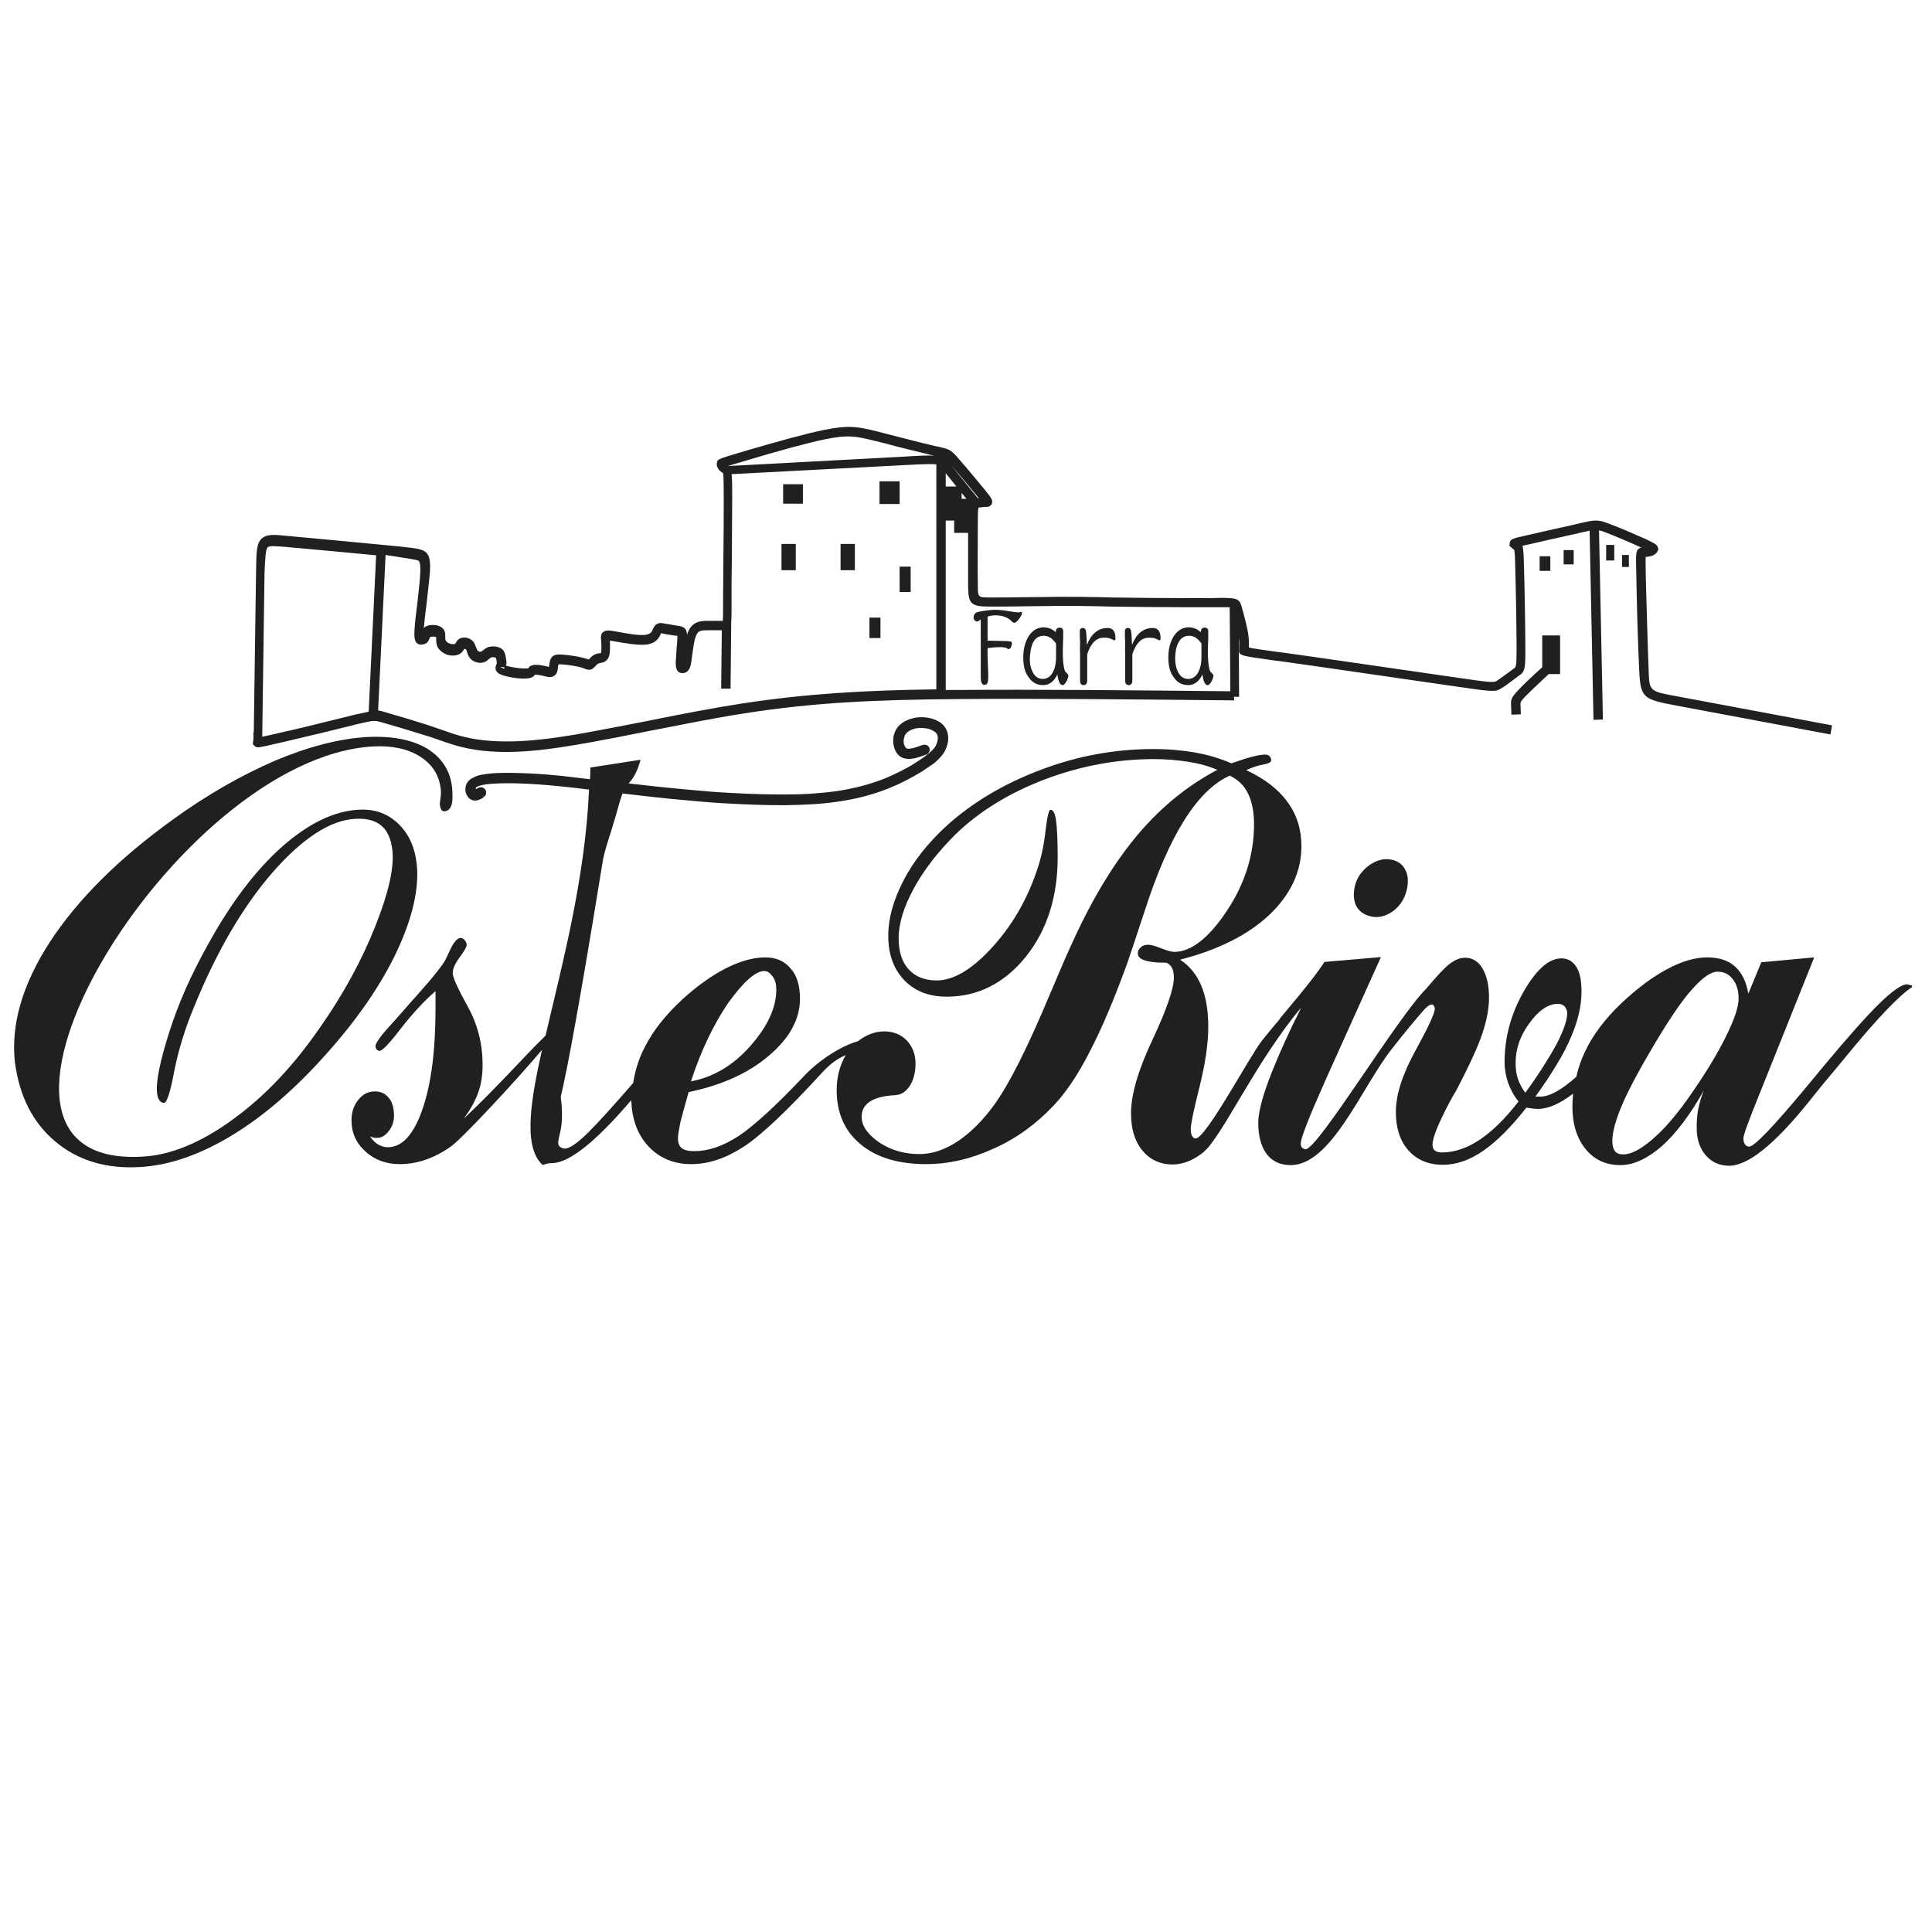
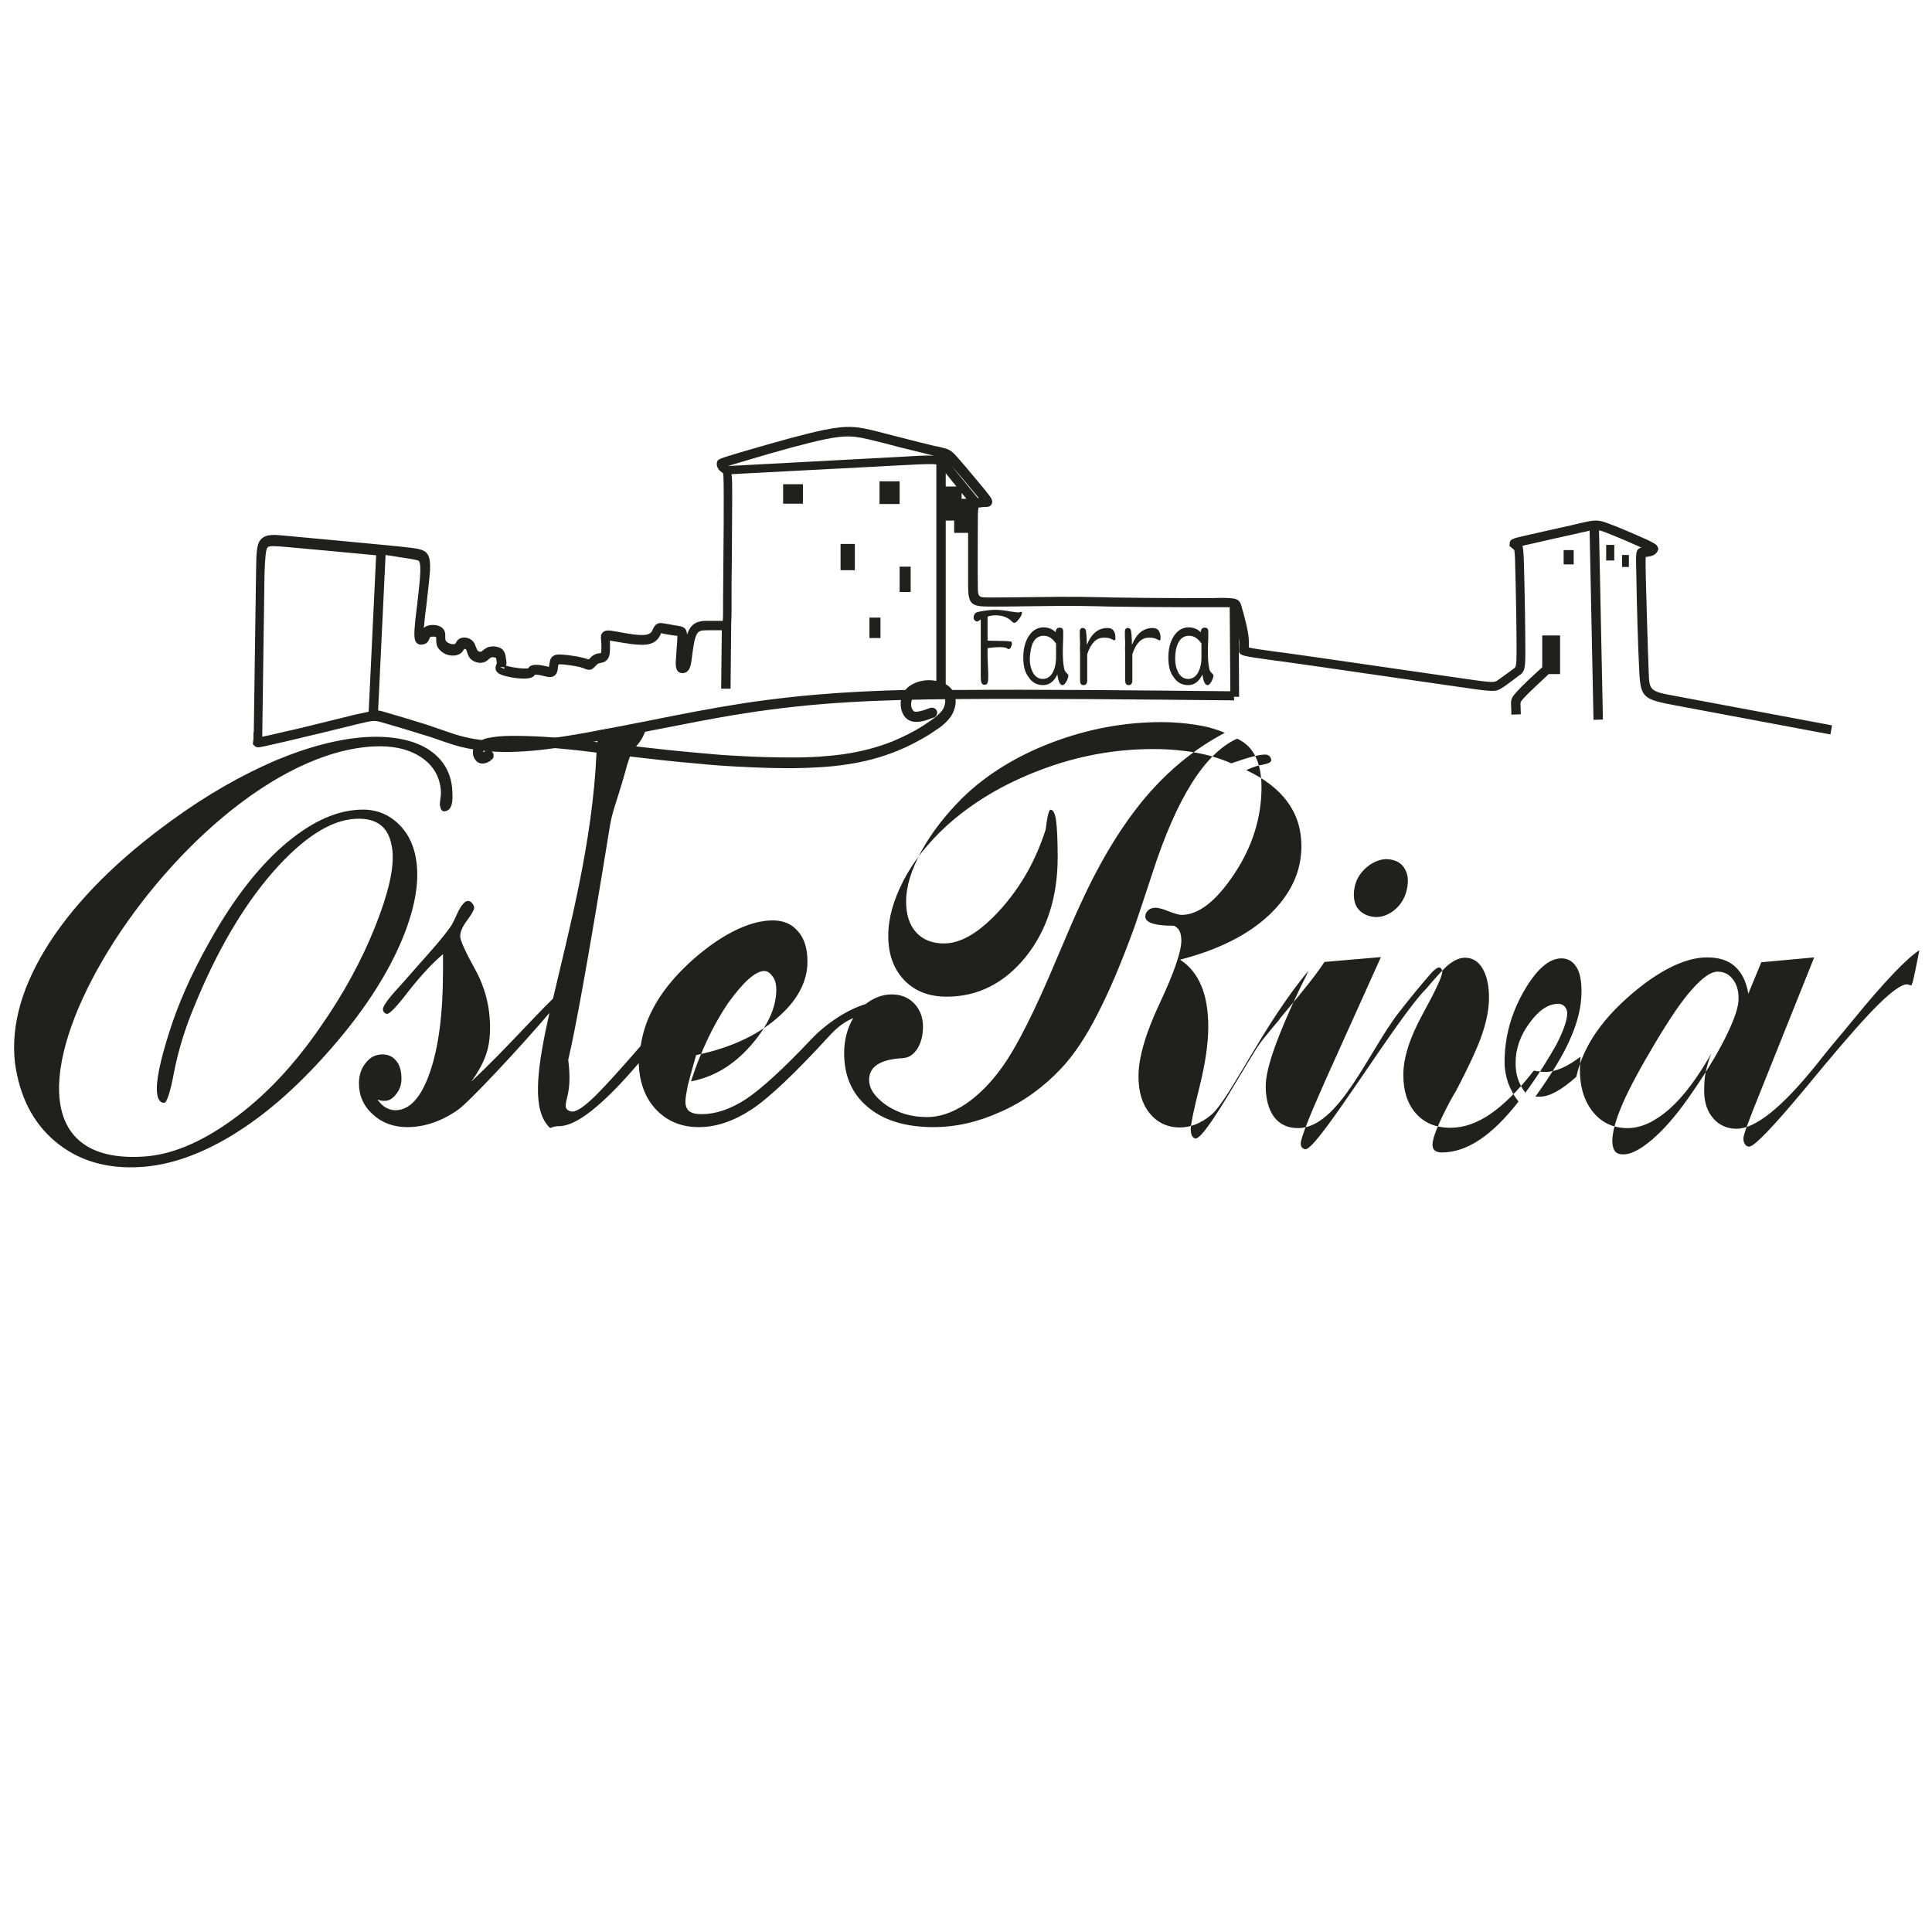
<svg xmlns="http://www.w3.org/2000/svg" version="1.1" id="Livello_1" x="0px" y="0px" viewBox="0 0 595.3 595.3" style="enable-background:new 0 0 595.3 595.3;" xml:space="preserve">
  <style type="text/css">
	.st0{fill:#20201E;}
</style>
  <g>
    <path class="st0" d="M77.9,229.3l0.5,0.5c0.6,0.6,1.3,0.5,1.7,0.4c0.7-0.1,1.8-0.3,8.2-1.8c3.6-0.9,9-2.1,13.8-3.3l8.1-2   c5.1-1.2,5.1-1.2,7.9-0.4c3.1,0.9,9.2,2.7,12.3,3.7c2.1,0.6,2.8,0.9,4.3,1.4l2.9,1c3,1,8.5,2.9,18.5,2.9c3,0,6.4-0.2,10.2-0.6   c9.2-1,20.9-3.3,33.4-5.8c9.8-1.9,20-4,29.7-5.5c21.7-3.4,40.6-4.2,65.9-4.4c24.7-0.2,55.2,0.1,84.7,0.4l0.3,0l-0.1-1.1l1.6,0   l-0.1-18.2c0.2,1.4,0.1,2.4,0.1,3.1l0,0.4c-0.1,2-0.1,2,10.8,3.5l3.1,0.4c12.2,1.7,36,5.2,49.3,7.1l1.4,0.2   c13.7,2,14.2,2.1,16.2,0.9c1-0.6,2.3-1.6,3.4-2.4c0.7-0.5,1.3-1,2-1.5c1.9-1.2,2-2.3,2-7.9c0-6-0.2-18.4-0.4-25.1   c-0.1-4.4-0.2-6.1-0.5-7c0.5-0.1,1-0.3,1.7-0.4c3.4-0.8,9.7-2.2,14.2-3.2l2.6-0.6c0.9-0.2,1.6-0.3,2.2-0.5l1.2,58.3l2.9-0.1   l-1.2-58.3c0.5,0.1,1.1,0.3,1.9,0.6c2.9,1.1,8.3,3.4,11.3,4.8l-0.6,0l-0.5,0.4c-0.7,0.7-0.8,1.3-0.6,8.1c0.1,7.4,0.5,22.1,0.9,29.5   c0.4,8.3,1.3,8.7,11.4,10.6l47.5,8.9l0.5-2.8l-47.5-8.9c-8.8-1.6-8.8-1.6-9-7.9c-0.3-7.4-0.7-22.1-0.9-29.4c0-1.7-0.1-4.3,0-5.7   c0.6,0,1.3-0.2,1.8-0.3c0.9-0.3,1.5-0.8,1.8-1.4l0.3-0.7l-0.2-0.6c-0.3-0.8-0.8-1.1-3.5-2.4c-2.7-1.2-8.4-3.7-11.7-4.9   c-3.4-1.3-4.2-1.1-8.7-0.1l-2.5,0.6c-4.5,1-10.8,2.4-14.2,3.2c-4,0.9-4.8,1.1-5,2.2l-0.1,1l0.7,0.6c0.1,0.1,0.4,0.3,0.6,0.5   l0.2,0.2c0.2,1,0.3,4.6,0.3,5.9c0.2,6.6,0.4,19,0.4,25c0,5.1-0.2,5.2-1,5.7c-0.5,0.4-1.2,0.9-1.9,1.4c-1.1,0.8-2.3,1.7-3.2,2.3   c-1.1,0.6-2.1,0.5-14.3-1.3l-1.4-0.2c-13.3-1.9-37.1-5.4-49.3-7.1l-3.1-0.4c-4.5-0.6-7.2-1-8.3-1.3c0-0.9,0.1-2.3-0.2-4.2   c-0.3-2-1-4.6-1.5-6.5l-0.4-1.4c-0.5-2.1-1-3-3.8-3.1c-1.3-0.1-3.3-0.1-6.3,0c-1.9,0-4.2,0-6.9,0c-7,0-16.8-0.1-23.2-0.2l-4.1-0.1   c-4-0.1-6.9-0.1-11.9-0.1c-2.6,0-5.8,0.1-9.1,0.1c-4.7,0.1-9.3,0.1-12.3,0.1c-3.8,0-3.8,0-3.8-3.9c-0.1-4.9,0-14.6,0-19.7   c0-1.3,0-3.3,0.2-4.1c0.6-0.1,1.3-0.1,1.9-0.2l0.6,0c0.3,0,1.3-0.1,1.6-1c0.4-1,0-1.6-2-4.1c-0.6-0.7-6-7.3-8.6-10.2   c-2.1-2.4-2.7-2.5-5.6-3.2l-1.5-0.3c-2.5-0.6-6.5-1.6-10.4-2.6c-2.6-0.7-5.2-1.3-7.4-1.9c-5.6-1.4-8.6-2-16.3-0.4   c-5.4,1.1-13.8,3.4-25.7,6.9c-7,2.1-7,2.1-7.2,3.2c-0.1,0.4-0.1,1.2,0.6,2.1c0.2,0.3,0.6,0.6,1,0.9l0.3,0.2   c0.2,0.7,0.2,5.5,0.2,7.6c0,4.6,0,11.7-0.1,18.3c0,4.8-0.1,9.5-0.1,12.8v2.1c0,2.3,0,3.9-0.1,4.7c-0.7,0-1.6,0-2.6,0l-1.8,0   c-1.8,0-4.6-0.1-6.1,3c-0.2,0.4-0.4,0.9-0.5,1.3c-0.1-1.6-0.6-2.4-2.4-2.7c-0.7-0.1-1.9-0.3-2.9-0.5l-1.8-0.3   c-1.1-0.2-2.5-0.4-3.4,1.7c-0.3,0.8-0.6,1.5-2.2,1.8c-2.1,0.3-5.9-0.4-8.5-0.9l-1.2-0.2c-1.6-0.3-2.7-0.4-3.5,0.3   c-0.7,0.6-0.7,1.5-0.6,2.3c0.1,1,0.2,3.2,0,4.1c-0.1,0-0.3,0.1-0.6,0.1c-1,0.1-1.7,0.5-2.4,1.1c-0.2,0.2-0.4,0.4-0.6,0.6   c0,0.1-0.1,0.1-0.2,0.2c-0.4-0.1-0.9-0.3-1.7-0.5c-1.8-0.5-4.9-0.9-6.5-1c-1.2-0.1-3.1-0.2-3.7,1.8c-0.1,0.4-0.2,1.1-0.3,1.6   c0,0.1,0,0.3-0.1,0.4c-0.1,0-0.2,0-0.3-0.1c-0.4-0.1-0.9-0.2-1.4-0.3c-1-0.2-2.5-0.4-3.4-0.1c-0.8,0.2-1.1,0.7-1.2,0.9   c0,0-0.6,0.2-2.7,0c-1.7-0.2-3.3-0.5-4.2-0.8c0.3-0.7,0.1-1.3,0.1-1.6l-0.1-0.6c-0.1-0.7-0.2-1.9-1.1-2.8c-1.1-1-3.1-1.1-4.4-0.7   c-0.7,0.3-1.2,0.7-1.6,1c-0.2,0.2-0.4,0.4-0.6,0.4c-0.3,0.1-0.9-0.1-1.1-0.4c-0.1-0.2-0.2-0.5-0.4-0.9c-0.2-0.5-0.4-1.2-0.8-1.7   c-0.9-1.2-2.8-1.7-4.1-1.1c-0.7,0.3-1.1,0.9-1.3,1.3c-0.1,0.2-0.2,0.4-0.3,0.4c-0.2,0.1-0.8,0.2-1.6-0.1c-0.7-0.2-1.2-0.7-1.3-1   c-0.1-0.3-0.1-0.7-0.1-1.1c0-0.3,0-0.5,0-0.8c-0.1-1.3-0.9-2.2-2.2-2.6c-0.9-0.3-2.7-0.4-3.9,0.3c-0.2,0.1-0.3,0.2-0.5,0.4   c0-0.3,0-0.5,0.1-0.9c0.1-1.6,0.4-3.8,0.7-6.2c0.4-3.7,0.9-7.8,1.1-10.5c0.2-4.2-0.5-5.8-2.7-6.5c-1.2-0.4-2.4-0.6-10.7-1.4   c-8.2-0.8-23.3-2.2-30.9-2.9c-3.9-0.4-6-0.5-7.5,0.8c-1.7,1.5-1.7,4.1-1.8,10.3l-0.7,49.4l-0.1,0c0,0.8,0,1.5,0,2.1L77.9,229.3z    M296.3,153.7v-1.8l1.5,1.8H296.3z M291.4,149.9v-4.1l3.3,4.1H291.4z M304.9,186.9c3,0,7.7,0,12.4-0.1c3.2,0,6.4-0.1,9-0.1   c4.9,0,7.8,0,11.8,0.1l4.1,0.1c6.4,0.1,16.3,0.2,23.3,0.2c2.7,0,5.1,0,7,0c2.9,0,4.9,0,6.2,0c0.1,0,0.1,0,0.2,0l0.2,25.9   c-29.2-0.3-59.3-0.6-83.7-0.4c-1.4,0-2.6,0-4,0v-52.2h2.6v3.8h4.3c0,5.3,0,12.1,0,16C298.3,186.1,299.1,186.9,304.9,186.9z    M301.2,153c0.1,0.2,0.3,0.3,0.4,0.5c-0.1,0-0.2,0-0.3,0l-8.2-10.1C295.8,146.4,300.6,152.3,301.2,153z M228.6,142.3   c11.6-3.5,20.2-5.8,25.4-6.9c7.2-1.5,9.6-1,15,0.3c2.2,0.5,4.8,1.2,7.4,1.9c4,1,8,2,10.5,2.6l0.9,0.2c-1.9-0.1-4.6,0-9.2,0.3   l-54.3,2.9C225.6,143.2,227.1,142.7,228.6,142.3z M155.4,205.6c0,0.2,0,0.4,0,0.5l-1.3-0.6L155.4,205.6z M128.8,172.7   c0.3,0.1,0.8,0.3,0.7,3.7c-0.1,2.6-0.6,6.7-1,10.3c-0.3,2.4-0.6,4.7-0.7,6.3c-0.3,3.5,0,4.5,0.6,5.1c0.4,0.4,0.9,0.6,1.5,0.5   c0.4,0,1.6-0.1,2.2-1.3c0.1-0.2,0.1-0.3,0.2-0.5c0.1-0.2,0.2-0.5,0.3-0.5c0.3-0.2,1.2-0.2,1.8,0c0,0.2,0,0.3,0,0.5   c0,0.6,0,1.4,0.3,2.3c0.5,1.1,1.6,2.1,3,2.6c1.2,0.4,2.9,0.5,4.1-0.3c0.6-0.4,0.9-0.9,1.1-1.2c0.1-0.1,0.2-0.3,0.1-0.3   c0.1,0,0.4,0.1,0.6,0.2c0.1,0.1,0.2,0.5,0.3,0.8c0.2,0.6,0.4,1.3,0.9,1.9c1,1.2,2.8,1.7,4.2,1.3c0.7-0.2,1.2-0.6,1.6-1   c0.3-0.2,0.5-0.4,0.7-0.5c0.5-0.2,1.3,0,1.5,0.1c0.1,0.1,0.1,0.6,0.2,0.8l0,0.4c0,0.2,0.1,0.3,0.1,0.5c-0.2,0.4-0.5,1-0.4,1.8   c0.1,0.4,0.4,1,1.1,1.4c1.6,0.9,5.4,1.4,5.8,1.4c2,0.2,3.4,0.1,4.3-0.3c0.5-0.2,0.7-0.5,0.9-0.8c0.3,0,1,0,1.9,0.2   c0.5,0.1,0.9,0.2,1.3,0.3c0.4,0.1,0.8,0.2,1.1,0.2c1.7,0.2,2.4-1,2.6-1.7c0.1-0.3,0.2-0.8,0.2-1.2c0-0.3,0.1-0.7,0.2-1   c0.2,0,0.4,0,0.8,0c1.7,0.1,4.5,0.5,6,0.9c0.7,0.2,1.1,0.4,1.4,0.5c0.5,0.2,1.1,0.4,1.8,0.2c0.6-0.2,1-0.7,1.5-1.2   c0.1-0.1,0.3-0.3,0.4-0.4c0.2-0.2,0.4-0.3,0.9-0.4c0.7-0.1,2.2-0.3,2.8-2.2c0.3-1.1,0.3-2.9,0.2-4.7c0.2,0,0.4,0.1,0.7,0.1l1.2,0.2   c2.9,0.5,6.8,1.2,9.4,0.9c3.3-0.4,4.1-2.6,4.5-3.5l0,0c0.1,0,0.3,0,0.4,0.1l1.6,0.3c1,0.2,2.1,0.3,2.9,0.4c0,0,0.1,0,0.1,0   c0,0.2,0,0.4,0,0.7c0,0.8-0.1,1.8-0.2,2.9c-0.1,1.6-0.2,3.4-0.3,4.5c0,1.2,0,3.3,2,3.4c0,0,0.1,0,0.1,0c2.1,0,2.5-2.3,2.7-3.4   c0.1-0.6,0.2-1.4,0.3-2.3c0.3-2.1,0.6-4.7,1.3-6.1c0.6-1.3,1.5-1.4,3.4-1.4l1.8,0c1,0,1.9,0,2.6,0l-0.2,18l2.9,0l0.2-20.6l0,0   c0.1-1.1,0.1-2.7,0.1-5.1v-2.1c0-3.3,0-7.9,0.1-12.8c0-6.7,0.1-13.8,0.1-18.4c0-3.7,0-5.8-0.2-7.1l53.4-2.8   c5.8-0.3,8.3-0.4,9.7-0.2v69.3c-22,0.3-39.6,1.3-59.5,4.3c-9.7,1.5-19.9,3.5-29.8,5.5c-12.4,2.4-24.1,4.8-33.1,5.7   c-16.1,1.7-23.8-0.9-27.6-2.2l-2.9-1c-1.5-0.5-2.3-0.8-4.4-1.5c-3.1-1-9.2-2.8-12.3-3.7c-1-0.3-1.7-0.5-2.4-0.6l2.3-47.9   C126.6,172.2,127.9,172.4,128.8,172.7z M82.5,168.6c0.6-0.5,2.6-0.3,5.3-0.1c6.8,0.6,19.7,1.8,28.1,2.6l-2.3,48.2   c-1,0.2-2.3,0.5-4.2,0.9l-8.1,2c-4.8,1.2-10.1,2.5-13.8,3.3c-3.7,0.9-5.6,1.3-6.7,1.5l0.7-50.3C81.7,172.3,81.8,169.3,82.5,168.6z" />
    <rect x="241.3" y="149.2" class="st0" width="6.1" height="6" />
-     <rect x="240.8" y="167.6" class="st0" width="4.4" height="8.1" />
    <rect x="259" y="167.6" class="st0" width="4.4" height="8.1" />
    <rect x="277.2" y="174.6" class="st0" width="3.4" height="7.8" />
    <rect x="267.9" y="190.3" class="st0" width="3.4" height="6.3" />
    <rect x="271" y="148.3" class="st0" width="6.2" height="7" />
-     <rect x="474.4" y="171.4" class="st0" width="3.3" height="4.5" />
    <rect x="481.8" y="169.5" class="st0" width="3.1" height="4.4" />
    <rect x="494.9" y="167.9" class="st0" width="2.5" height="4.8" />
    <rect x="499.8" y="171" class="st0" width="2.1" height="3.7" />
    <path class="st0" d="M477.2,207.7h3.5v-11.9h-5.5v9.8c-3.2,2.9-6.2,5.7-7.7,7.4c-1.7,1.8-2,2.6-1.9,4.1c0,0.8,0.1,2,0.1,3.1   l2.9-0.1c0-1.2-0.1-2.3-0.1-3.2c0-0.5,0-0.7,1.2-2C471.1,213.4,474.2,210.5,477.2,207.7z" />
    <path class="st0" d="M428.8,264.9c-2.3-0.5-4.6,0.1-6.9,1.7c-2.3,1.7-3.8,3.8-4.4,6.3c-0.6,2.5-0.4,4.6,0.4,6.3   c0.9,1.6,2.4,2.7,4.6,3.2c2.3,0.5,4.6-0.1,6.8-1.7c2.2-1.7,3.6-3.9,4.2-6.7c0.5-2.3,0.4-4.3-0.5-6   C432.2,266.4,430.8,265.3,428.8,264.9z" />
    <path class="st0" d="M128.4,266.2c-0.6-5.3-2.5-9.4-5.8-12.5c-3.3-3.1-7.3-4.5-12.1-4.2c-7.6,0.4-15.4,4.2-23.6,11.4   c-8.1,7.2-15.7,17.2-22.8,30.1c-5.2,9.3-9.2,18.3-12,27.2c-2.8,8.9-4.1,15-3.7,18.6c0.1,0.9,0.3,1.7,0.7,2.2   c0.4,0.6,0.8,0.8,1.5,0.8c0.8,0,1.9-3.3,3.1-9.8c1.3-6.5,3.3-13.1,6.2-20c6.9-16.9,14.9-30.6,24.1-41.2   c9.3-10.6,17.8-16.1,25.5-16.5c3.4-0.2,6.1,0.5,8,2.1c1.9,1.6,3,4.1,3.4,7.6c0.6,5.4-1.2,13.2-5.3,23.5c-4.1,10.3-9.7,20.7-17,31.1   c-8.2,11.9-17.2,21.4-27.1,28.5c-9.8,7.1-19.1,10.9-27.8,11.3c-66.1,3.6,10.2-123,71.3-126.4c5.8-0.3,10.6,0.7,14.4,3.1   c3.8,2.4,5.9,5.7,6.4,10c0.1,0.8,0.1,1.8-0.1,2.9c-0.1,1.1-0.2,1.6-0.2,1.8c0.1,0.8,0.3,1.4,0.5,1.7c0.2,0.3,0.5,0.5,0.9,0.5   c1.1-0.1,1.8-0.7,2.2-1.9c0.4-1.2,0.4-3.1,0.2-5.5c-0.6-5.2-3.2-9.2-7.8-12c-4.6-2.7-10.8-3.9-18.5-3.5c-8.4,0.5-17.8,2.9-28.3,7.3   c-10.4,4.5-20.9,10.5-31.4,18.1c-16.8,12.1-29.4,24.7-37.9,37.7c-8.5,13.1-12.1,25.5-10.8,37.2C6,337.7,10,345.8,17,351.7   c7,5.9,15.7,8.5,26.1,7.9c8.9-0.5,18.3-3.7,28.1-9.6c9.8-5.9,19.6-14.3,29.3-25.2c9.6-10.7,16.9-21.3,21.8-31.7   C127.2,282.6,129.2,273.6,128.4,266.2z" />
-     <path class="st0" d="M588.8,303.6c-0.7-0.2-1.1-0.3-1.2-0.3c-1.6,0-4.5,2-8.4,5.8c-4,3.9-9.7,10.3-17.2,19.3c-1.4,1.7-3.3,4-5.8,7   c-9.9,11.9-15.7,17.9-17.2,17.9c-0.5,0-1-0.2-1.3-0.7c-0.4-0.5-0.5-1.1-0.5-1.9c0-0.5,0.4-1.9,1.3-4.3c0.9-2.4,2-5.3,3.4-8.7   L559,295l-16.3,1.5l-4,9.7c-0.6-3.7-2-6.5-4.1-8.4c-2.1-1.9-5-2.8-8.6-2.8c-3.7,0-7.8,1.2-12.3,3.6c-4.5,2.4-9.2,5.9-14.2,10.6   c-5,4.8-8.7,9.7-11.1,14.8c-1.2,2.5-2.1,5.1-2.7,7.8c-4.6,4.1-8.3,6.1-11.1,6.1h-1.5c5.1-7.1,8.8-13.2,10.9-18.2   c2.2-5,3.3-9.7,3.3-14.2c0-3.4-0.5-5.9-1.6-7.6c-1.1-1.7-2.6-2.6-4.6-2.6c-3.8,0-7.7,3.4-11.6,10.2c-3.9,6.8-5.9,14.1-5.9,21.8   c0,2.2,0.4,4.3,1.1,6.4c0.8,2.1,1.8,4,3.2,5.7c-4.1,5.3-8.1,9.2-12,11.8c-3.9,2.6-7.8,3.9-11.6,3.9c-1,0-1.7-0.2-2.2-0.6   c-0.5-0.4-0.7-1-0.7-1.8c0-2.2,1.8-6.5,5.2-13c0.8-1.5,1.5-2.7,2-3.5c4.2-8,6.9-13.9,8.2-17.9c1.3-3.9,2-7.6,2-10.9   c0-3.8-0.7-6.8-2-9c-1.3-2.2-3.1-3.3-5.4-3.3c-1.6,0-3.2,0.7-5,2.1c-1.4,1.1-3.8,3.7-6.9,7.4c0,0,0,0-0.1,0.1   c-8.9,8.9-33.3,49.4-37.1,49.4c-0.4,0-0.8-0.2-1.1-0.5c-0.3-0.3-0.4-0.7-0.4-1.3c0-0.8,0.7-3,2-6.3c1.3-3.4,3.3-7.9,5.8-13.6   l16.9-37.5l-17.4,1.5c-1.8,2.8-4.3,6-7.4,9.8c-0.4,0.5-0.7,0.9-0.9,1.1l-5.4,6.5c-0.1,0.2-0.2,0.4-0.4,0.6c-1.7,2-3.4,4-5.2,6.3   c-3.9,5-17.2,30.1-20.4,30.1c-0.4,0-0.8-0.3-1.1-0.8c-0.3-0.6-0.4-1.3-0.4-2.1c0-1.5,0.9-5.8,2.7-13c1.8-7.2,2.7-13.4,2.7-18.5   c0-5-0.7-9.3-2.2-12.8c-1.5-3.5-3.7-6.1-6.5-7.9c11.7-3,20.9-7.6,27.5-13.8c6.6-6.3,9.9-13.3,9.9-21.2c0-5.1-1.4-9.7-4.3-13.6   c-2.8-3.9-7.1-7.2-12.7-9.8c1.7-0.8,3.4-1.4,5.1-1.7c1.7-0.3,2.6-0.7,2.6-1.4c0-0.4-0.2-0.8-0.5-1.2c-0.4-0.3-0.8-0.5-1.3-0.5   c-0.9,0-2.2,0.2-3.8,0.6c-1.6,0.4-3.8,1.1-6.7,2.1c-3.4-1.5-7.1-2.6-11-3.3c-3.9-0.7-8.3-1.1-13-1.1c-11.8,0-23.4,2.1-34.7,6.4   c-11.4,4.3-21.2,10.1-29.3,17.5c-5.5,5.1-9.9,10.6-13,16.6c-3.1,6-4.7,11.6-4.7,17c0,5.7,1.6,10.2,4.9,13.7   c3.3,3.4,7.6,5.1,13.1,5.1c9.6,0,17.7-4.1,24.3-12.2c6.6-8.2,9.9-18.5,9.9-30.8c0-5.3-0.2-9.1-0.5-11.3c-0.3-2.2-0.9-3.3-1.7-3.3   c-0.5,0-1,2-1.5,6.1c-0.4,4-1.2,7.9-2.3,11.4c-3,9.4-7.6,17.6-13.9,24.6c-6.3,7-12.1,10.5-17.4,10.5c-3.6,0-6.5-1.1-8.6-3.4   c-2.1-2.3-3.1-5.5-3.1-9.6c0-4.6,1.6-9.7,4.7-15.4c3.1-5.7,7.4-11.2,12.7-16.5c7.3-7.1,16.5-12.8,27.5-17   c11.1-4.2,22.3-6.3,33.8-6.3c3.6,0,7.1,0.3,10.4,0.8c3.3,0.5,6.3,1.3,9.1,2.5c-9.1,4.8-17.1,11.3-24.3,19.7   c-7.1,8.4-13.8,19.2-19.9,32.5c-1.8,3.8-4.3,9.6-7.5,17.2c-6.7,16-12.3,27.2-16.9,33.6c-3.5,4.9-7.3,8.7-11.3,11.4   c-4.1,2.7-8,4-11.9,4c-4.7,0-8.8-1.2-12.4-3.6c-3.6-2.5-5.4-5.1-5.4-7.9c0-3.9,3.2-6.1,9.5-6.6c0.4,0,0.8,0,1.1-0.1   c1.7-0.1,3.1-1.1,4.3-2.9c1.1-1.8,1.7-4.1,1.7-6.8c0-2.8-0.9-5.2-2.7-7.1c-1.8-1.9-4.2-2.8-7-2.8c-2.8,0-5.6,1.1-8,3   c-5.5,1.6-12.2,6-16.7,10.8c-8.7,9.2-15.5,15.4-20.2,18.5c-4.8,3.1-9.3,4.6-13.6,4.6c-1.8,0-3-0.3-3.8-0.9c-0.8-0.6-1.2-1.6-1.2-3   c0-1.1,0.3-2.7,0.7-4.8c0.5-2.1,1.4-5.3,2.6-9.5c10.1-2.1,18.4-5.8,24.7-11.2c6.4-5.4,9.6-11.3,9.6-17.6c0-3.9-0.9-7.1-2.9-9.3   c-1.9-2.3-4.5-3.4-7.8-3.4c-3.6,0-7.7,1.1-12.2,3.4c-4.5,2.3-8.9,5.5-13.3,9.5c-5.2,4.8-9.1,9.7-11.6,14.7c-1.9,3.6-3,7.3-3.6,11.1   c-6,6.9-10.5,11.9-13.6,15c-3.5,3.5-6,5.2-7.4,5.2c-0.6,0-1.1-0.2-1.5-0.5c-0.4-0.3-0.6-0.7-0.6-1.3c0-2.2,1.7-4.2,1-12.2   c-0.1-0.9-0.2-1.5-0.2-2c2-8.4,5.8-28.6,12.9-72.4c0.7-4.1,2.4-8.4,3.7-13c0.5-1.8,1.1-3.7,1.6-5.6c0.3-1,0.6-1.7,0.8-2.4   c6.2,0.7,13.5,1.6,21,2.2c3.9,0.4,7.9,0.7,11.9,0.9c5.7,0.3,10.8,0.5,15.6,0.5c0.7,0,1.3,0,2,0c6.2-0.1,11.3-0.4,15.9-1.1   c5.7-0.8,11-2.2,15.9-4.2c3.5-1.4,6.7-3.1,10-5.1c1-0.7,2.1-1.4,3.1-2.1c0.9-0.6,1.5-1.2,2.1-1.8c1.1-1.1,1.8-2.1,2.3-3.4   c1-2.6,0.7-5.1-0.8-6.8c-1.8-2.1-5-2.7-7.4-2.6c-2.6,0.1-6,1.3-7.4,4c-0.3,0.6-0.6,1.4-0.7,2.1c-0.3,2,0.2,4.7,2.1,6   c1,0.7,2.4,0.9,4.1,0.6c1.3-0.2,2.5-0.7,3.9-1.2c0.4-0.1,0.7-0.4,0.9-0.8c0.2-0.4,0.2-0.8,0.1-1.2c-0.3-0.8-1.2-1.3-2.3-0.9   c-1.1,0.4-2.1,0.8-3.2,1c-1,0.2-1.5,0.1-1.7-0.1c-0.2-0.2-0.4-0.5-0.6-1c-0.2-0.6-0.2-1.2-0.1-1.8c0.1-0.4,0.2-0.8,0.3-1.1   c0.8-1.6,3.1-2.3,4.8-2.3c1,0,2,0.1,2.9,0.4c0.8,0.3,1.5,0.7,1.9,1.1c1,1.1,0.4,2.8,0.2,3.4c-0.3,0.8-0.8,1.5-1.6,2.2   c-0.6,0.6-1.2,1.1-1.8,1.5c-0.9,0.7-1.9,1.3-2.9,2c-3.1,2-6.2,3.5-9.5,4.9c-4.7,1.9-9.8,3.2-15.2,4c-4.5,0.6-9.4,1-15.4,1   c-5.3,0-10.9-0.1-17.4-0.5c-3.9-0.2-7.8-0.5-11.8-0.9c-6.8-0.6-13.4-1.3-19.3-2c1.2-1.4,2.4-2.8,3.7-7.3l-15.5,2.4   c0,1.2,0,2.4-0.1,3.6c-2.8-0.3-5.7-0.7-8.5-1c-4.9-0.5-9.2-0.8-13.2-0.9c-3.5-0.1-6.2-0.1-8.6,0.1c-1,0.1-1.9,0.2-2.9,0.4   c-0.8,0.1-1.5,0.3-2.1,0.6c-1.3,0.5-2.2,1.2-2.7,2.1c-0.4,0.8-0.5,1.9-0.3,2.8c0.3,0.9,0.8,1.7,1.5,2.1c1.5,0.9,3.1,0,4-0.6l-0.5-1   l0.5,0.9c0.8-0.4,1-1.4,0.6-2.2c-0.2-0.4-0.6-0.6-1-0.8c-0.4-0.1-0.8,0-1.3,0.2c-0.3,0.2-0.6,0.3-0.7,0.4c0,0,0,0,0,0   c0-0.2,0-0.3,0-0.4c0-0.1,0.2-0.3,0.9-0.6c0.5-0.2,1.1-0.3,1.6-0.4c0.8-0.2,1.7-0.2,2.5-0.3c3-0.2,6-0.2,8.3-0.1   c3.8,0.1,7.9,0.4,12.9,0.9c2.9,0.3,5.8,0.6,8.7,1c-1.2,27.7-8.5,54.7-13.4,75.8c-6.5,6.3-14.5,15.5-25.2,25.6   c2.1-2.9,3.6-5.6,4.5-8.2c0.9-2.5,1.3-5.3,1.3-8.4c0-6.4-1.5-12.4-4.6-18c-3.1-5.6-4.6-9-4.6-10.2c0-1.4,0.7-3,2.2-5   c1.4-1.9,2.1-3.2,2.1-3.7c0-0.5-0.2-1-0.6-1.5c-0.4-0.5-0.9-0.7-1.3-0.7c-1,0-2.2,1.4-3.4,4.1c-0.6,1.3-1.1,2.4-1.5,3.1   c-0.9,1.5-3.3,4.6-7.3,9.1c-1,1.2-1.9,2.1-2.5,2.8l-5,5.7c-0.7,0.8-1.6,1.8-2.8,3.1c-2.5,2.8-3.7,4.7-3.7,5.4   c0,0.5,0.1,0.8,0.4,1.1c0.3,0.3,0.6,0.4,0.9,0.4c0.8,0,3-2.3,6.6-7c3.7-4.7,7.2-8.5,10.6-11.4v5c0,13.1-1.3,23.5-4,31.3   c-2.7,7.9-6.3,11.8-10.7,11.8c-1,0-2-0.3-2.9-0.8c-0.9-0.5-1.8-1.4-2.6-2.5c0.3,0.1,0.7,0.2,1,0.3c0.3,0.1,0.8,0.1,1.3,0.1   c1.3,0,2.4-0.7,3.5-2.1c1.1-1.4,1.6-3,1.6-4.7c0-2.3-0.5-4.2-1.6-5.5c-1.1-1.4-2.5-2-4.3-2c-2,0-3.7,0.8-5.1,2.6   c-1.4,1.7-2.1,3.8-2.1,6.3c0,3.8,1.4,7,4.3,9.6c2.8,2.6,6.4,3.9,10.6,3.9c5.3,0,10.6-1.8,15.7-5.4c3.3-2.3,19.4-19.5,28.1-29.8   c-3.6,16-5.3,28.2-1,34.1c1.8,2.4,0.8,0.8,4,0.8c5.3,0,13.5-6.5,24.5-19.4c0.2,5.6,1.8,10.3,5,13.9c3.4,3.8,7.9,5.8,13.5,5.8   c5.3,0,10.7-1.8,16.2-5.4c5.5-3.6,13.6-11.3,24.3-23c2.6-2.8,4.8-4.2,7.1-5.2c-1.7,2.9-2.8,6.5-2.8,10.8c0,7.1,2.5,12.7,7.4,16.7   c4.9,4.1,11.7,6.1,20.1,6.1c7,0,13.9-1.6,20.9-4.8c7-3.1,13.1-7.6,18.4-13.2c3.8-4,7.6-9.6,11.2-16.7c3.7-7.1,7.5-16.1,11.5-27.1   c1.3-3.8,3.1-9.2,5.4-16.2c7.5-23.3,16.2-37.2,26.2-41.7c2.6,1.2,4.5,3.1,5.7,5.6c1.2,2.5,1.8,5.6,1.8,9.4c0,9.3-2.8,18.3-8.4,26.7   c-5.6,8.4-11,12.6-16.2,12.6c-0.9,0-2.2-0.4-4-1.1c-1.8-0.7-3.1-1.1-4-1.1c-0.9,0-1.7,0.2-2.3,0.8c-0.6,0.5-0.9,1.1-0.9,1.9   c0,1.7,2.3,2.6,6.7,2.8c1,0,1.8,0,2.3,0.1c0.8,0.5,1.3,1,1.6,1.7c0.3,0.6,0.5,1.6,0.5,2.8c0,3.4-2.2,9.8-6.6,19.2   c-4.4,9.3-6.6,16.9-6.6,22.6c0,4.8,1.1,8.6,3.5,11.5c2.3,2.8,5.4,4.3,9.3,4.3c3.1,0,6.3-1.2,9.4-3.7c5.7-4.5,16.2-28,30.2-44.6   c-0.6,1.3-1.4,3-2.5,5.1c-7.1,14.9-10.7,25-10.7,30.4c0,4.1,0.9,7.3,2.6,9.6c1.8,2.3,4.2,3.4,7.4,3.4c12.5,0,21.8-23.8,31-35.6   c3.9-5,7.3-9.1,10.3-12.5c1-1,1.7-1.4,2.1-1.4c0.3,0,0.5,0.1,0.7,0.4c0.2,0.3,0.3,0.6,0.3,0.9c0,1.4-2,5.7-6,13   c-4,7.3-6,13.5-6,18.8c0,5,1.3,9,3.9,11.9c2.6,2.9,6.1,4.4,10.6,4.4c4.1,0,8.2-1.4,12.4-4.3c4.2-2.9,8.6-7.3,13.3-13.3   c0.1,0,0.3,0,0.6,0.1c1.4,0.2,2.3,0.3,2.9,0.3c3.2,0,6.8-1.6,10.9-4.7c-0.1,1.3-0.2,2.6-0.2,4c0,5.4,1.4,9.8,4.1,13.1   c2.7,3.3,6.3,4.9,10.6,4.9c4.2,0,8.4-2,12.8-5.8c4.4-3.9,8.7-9.6,13-17.2c-0.8,1.9-1.3,3.8-1.7,5.6c-0.4,1.9-0.5,3.8-0.5,5.9   c0,3.5,0.9,6.3,2.8,8.5c1.8,2.1,4.3,3.2,7.2,3.2c5.7,0,13.8-6.4,24.3-19.4c2.1-2.7,3.8-4.7,4.9-6.1c1.6-1.9,3.8-4.5,6.5-7.8   c9.8-12,16.7-19.2,20.6-21.7C589.3,303.7,589.1,303.6,588.8,303.6z M235.5,299.2c1,0,1.8,0.6,2.6,1.7c0.8,1.1,1.1,2.5,1.1,4   c0,5.6-2.7,11.4-8,17.4c-5.3,6-11.4,9.6-18.3,10.9c3.1-9.5,7-17.6,11.5-24.2C229.1,302.5,232.8,299.2,235.5,299.2z M470,336.7   c-1-1.3-1.8-2.8-2.3-4.3c-0.5-1.5-0.7-3.1-0.7-4.9c0-4.3,1.4-8.4,4.3-12.3c2.8-3.9,5.8-5.9,8.8-5.9c0.8,0,1.5,0.3,2,0.8   c0.5,0.6,0.8,1.3,0.8,2.1c0,2.1-1.1,5.3-3.3,9.6C477.2,326.1,474.1,331.1,470,336.7z M531.6,319.8c-2.8,5.6-6.7,11.9-11.5,18.7   c-3.8,5.4-7.5,9.6-11,12.6c-3.5,3-6.5,4.6-8.9,4.6c-1.2,0-2.1-0.3-2.6-1c-0.5-0.7-0.8-1.7-0.8-3.1c0-2.9,1.1-6.7,3.2-11.6   c2.1-4.8,5.5-11.1,10.1-18.8c4.5-7.5,8.2-13,11.4-16.5c3.1-3.5,5.7-5.3,7.7-5.3c1.9,0,3.5,0.7,4.7,2.3c1.2,1.5,1.8,3.5,1.8,5.8   C535.8,310.1,534.4,314.2,531.6,319.8z" />
+     <path class="st0" d="M588.8,303.6c-0.7-0.2-1.1-0.3-1.2-0.3c-1.6,0-4.5,2-8.4,5.8c-4,3.9-9.7,10.3-17.2,19.3c-1.4,1.7-3.3,4-5.8,7   c-9.9,11.9-15.7,17.9-17.2,17.9c-0.5,0-1-0.2-1.3-0.7c-0.4-0.5-0.5-1.1-0.5-1.9c0-0.5,0.4-1.9,1.3-4.3c0.9-2.4,2-5.3,3.4-8.7   L559,295l-16.3,1.5l-4,9.7c-0.6-3.7-2-6.5-4.1-8.4c-2.1-1.9-5-2.8-8.6-2.8c-3.7,0-7.8,1.2-12.3,3.6c-4.5,2.4-9.2,5.9-14.2,10.6   c-5,4.8-8.7,9.7-11.1,14.8c-1.2,2.5-2.1,5.1-2.7,7.8c-4.6,4.1-8.3,6.1-11.1,6.1h-1.5c5.1-7.1,8.8-13.2,10.9-18.2   c2.2-5,3.3-9.7,3.3-14.2c0-3.4-0.5-5.9-1.6-7.6c-1.1-1.7-2.6-2.6-4.6-2.6c-3.8,0-7.7,3.4-11.6,10.2c-3.9,6.8-5.9,14.1-5.9,21.8   c0,2.2,0.4,4.3,1.1,6.4c0.8,2.1,1.8,4,3.2,5.7c-4.1,5.3-8.1,9.2-12,11.8c-3.9,2.6-7.8,3.9-11.6,3.9c-1,0-1.7-0.2-2.2-0.6   c-0.5-0.4-0.7-1-0.7-1.8c0-2.2,1.8-6.5,5.2-13c0.8-1.5,1.5-2.7,2-3.5c4.2-8,6.9-13.9,8.2-17.9c1.3-3.9,2-7.6,2-10.9   c0-3.8-0.7-6.8-2-9c-1.3-2.2-3.1-3.3-5.4-3.3c-1.6,0-3.2,0.7-5,2.1c-1.4,1.1-3.8,3.7-6.9,7.4c0,0,0,0-0.1,0.1   c-8.9,8.9-33.3,49.4-37.1,49.4c-0.4,0-0.8-0.2-1.1-0.5c-0.3-0.3-0.4-0.7-0.4-1.3c0-0.8,0.7-3,2-6.3c1.3-3.4,3.3-7.9,5.8-13.6   l16.9-37.5l-17.4,1.5c-1.8,2.8-4.3,6-7.4,9.8c-0.4,0.5-0.7,0.9-0.9,1.1l-5.4,6.5c-0.1,0.2-0.2,0.4-0.4,0.6c-1.7,2-3.4,4-5.2,6.3   c-3.9,5-17.2,30.1-20.4,30.1c-0.4,0-0.8-0.3-1.1-0.8c-0.3-0.6-0.4-1.3-0.4-2.1c0-1.5,0.9-5.8,2.7-13c1.8-7.2,2.7-13.4,2.7-18.5   c0-5-0.7-9.3-2.2-12.8c-1.5-3.5-3.7-6.1-6.5-7.9c11.7-3,20.9-7.6,27.5-13.8c6.6-6.3,9.9-13.3,9.9-21.2c0-5.1-1.4-9.7-4.3-13.6   c-2.8-3.9-7.1-7.2-12.7-9.8c1.7-0.8,3.4-1.4,5.1-1.7c1.7-0.3,2.6-0.7,2.6-1.4c0-0.4-0.2-0.8-0.5-1.2c-0.4-0.3-0.8-0.5-1.3-0.5   c-0.9,0-2.2,0.2-3.8,0.6c-1.6,0.4-3.8,1.1-6.7,2.1c-3.4-1.5-7.1-2.6-11-3.3c-3.9-0.7-8.3-1.1-13-1.1c-11.8,0-23.4,2.1-34.7,6.4   c-11.4,4.3-21.2,10.1-29.3,17.5c-5.5,5.1-9.9,10.6-13,16.6c-3.1,6-4.7,11.6-4.7,17c0,5.7,1.6,10.2,4.9,13.7   c3.3,3.4,7.6,5.1,13.1,5.1c9.6,0,17.7-4.1,24.3-12.2c6.6-8.2,9.9-18.5,9.9-30.8c0-5.3-0.2-9.1-0.5-11.3c-0.3-2.2-0.9-3.3-1.7-3.3   c-0.5,0-1,2-1.5,6.1c-3,9.4-7.6,17.6-13.9,24.6c-6.3,7-12.1,10.5-17.4,10.5c-3.6,0-6.5-1.1-8.6-3.4   c-2.1-2.3-3.1-5.5-3.1-9.6c0-4.6,1.6-9.7,4.7-15.4c3.1-5.7,7.4-11.2,12.7-16.5c7.3-7.1,16.5-12.8,27.5-17   c11.1-4.2,22.3-6.3,33.8-6.3c3.6,0,7.1,0.3,10.4,0.8c3.3,0.5,6.3,1.3,9.1,2.5c-9.1,4.8-17.1,11.3-24.3,19.7   c-7.1,8.4-13.8,19.2-19.9,32.5c-1.8,3.8-4.3,9.6-7.5,17.2c-6.7,16-12.3,27.2-16.9,33.6c-3.5,4.9-7.3,8.7-11.3,11.4   c-4.1,2.7-8,4-11.9,4c-4.7,0-8.8-1.2-12.4-3.6c-3.6-2.5-5.4-5.1-5.4-7.9c0-3.9,3.2-6.1,9.5-6.6c0.4,0,0.8,0,1.1-0.1   c1.7-0.1,3.1-1.1,4.3-2.9c1.1-1.8,1.7-4.1,1.7-6.8c0-2.8-0.9-5.2-2.7-7.1c-1.8-1.9-4.2-2.8-7-2.8c-2.8,0-5.6,1.1-8,3   c-5.5,1.6-12.2,6-16.7,10.8c-8.7,9.2-15.5,15.4-20.2,18.5c-4.8,3.1-9.3,4.6-13.6,4.6c-1.8,0-3-0.3-3.8-0.9c-0.8-0.6-1.2-1.6-1.2-3   c0-1.1,0.3-2.7,0.7-4.8c0.5-2.1,1.4-5.3,2.6-9.5c10.1-2.1,18.4-5.8,24.7-11.2c6.4-5.4,9.6-11.3,9.6-17.6c0-3.9-0.9-7.1-2.9-9.3   c-1.9-2.3-4.5-3.4-7.8-3.4c-3.6,0-7.7,1.1-12.2,3.4c-4.5,2.3-8.9,5.5-13.3,9.5c-5.2,4.8-9.1,9.7-11.6,14.7c-1.9,3.6-3,7.3-3.6,11.1   c-6,6.9-10.5,11.9-13.6,15c-3.5,3.5-6,5.2-7.4,5.2c-0.6,0-1.1-0.2-1.5-0.5c-0.4-0.3-0.6-0.7-0.6-1.3c0-2.2,1.7-4.2,1-12.2   c-0.1-0.9-0.2-1.5-0.2-2c2-8.4,5.8-28.6,12.9-72.4c0.7-4.1,2.4-8.4,3.7-13c0.5-1.8,1.1-3.7,1.6-5.6c0.3-1,0.6-1.7,0.8-2.4   c6.2,0.7,13.5,1.6,21,2.2c3.9,0.4,7.9,0.7,11.9,0.9c5.7,0.3,10.8,0.5,15.6,0.5c0.7,0,1.3,0,2,0c6.2-0.1,11.3-0.4,15.9-1.1   c5.7-0.8,11-2.2,15.9-4.2c3.5-1.4,6.7-3.1,10-5.1c1-0.7,2.1-1.4,3.1-2.1c0.9-0.6,1.5-1.2,2.1-1.8c1.1-1.1,1.8-2.1,2.3-3.4   c1-2.6,0.7-5.1-0.8-6.8c-1.8-2.1-5-2.7-7.4-2.6c-2.6,0.1-6,1.3-7.4,4c-0.3,0.6-0.6,1.4-0.7,2.1c-0.3,2,0.2,4.7,2.1,6   c1,0.7,2.4,0.9,4.1,0.6c1.3-0.2,2.5-0.7,3.9-1.2c0.4-0.1,0.7-0.4,0.9-0.8c0.2-0.4,0.2-0.8,0.1-1.2c-0.3-0.8-1.2-1.3-2.3-0.9   c-1.1,0.4-2.1,0.8-3.2,1c-1,0.2-1.5,0.1-1.7-0.1c-0.2-0.2-0.4-0.5-0.6-1c-0.2-0.6-0.2-1.2-0.1-1.8c0.1-0.4,0.2-0.8,0.3-1.1   c0.8-1.6,3.1-2.3,4.8-2.3c1,0,2,0.1,2.9,0.4c0.8,0.3,1.5,0.7,1.9,1.1c1,1.1,0.4,2.8,0.2,3.4c-0.3,0.8-0.8,1.5-1.6,2.2   c-0.6,0.6-1.2,1.1-1.8,1.5c-0.9,0.7-1.9,1.3-2.9,2c-3.1,2-6.2,3.5-9.5,4.9c-4.7,1.9-9.8,3.2-15.2,4c-4.5,0.6-9.4,1-15.4,1   c-5.3,0-10.9-0.1-17.4-0.5c-3.9-0.2-7.8-0.5-11.8-0.9c-6.8-0.6-13.4-1.3-19.3-2c1.2-1.4,2.4-2.8,3.7-7.3l-15.5,2.4   c0,1.2,0,2.4-0.1,3.6c-2.8-0.3-5.7-0.7-8.5-1c-4.9-0.5-9.2-0.8-13.2-0.9c-3.5-0.1-6.2-0.1-8.6,0.1c-1,0.1-1.9,0.2-2.9,0.4   c-0.8,0.1-1.5,0.3-2.1,0.6c-1.3,0.5-2.2,1.2-2.7,2.1c-0.4,0.8-0.5,1.9-0.3,2.8c0.3,0.9,0.8,1.7,1.5,2.1c1.5,0.9,3.1,0,4-0.6l-0.5-1   l0.5,0.9c0.8-0.4,1-1.4,0.6-2.2c-0.2-0.4-0.6-0.6-1-0.8c-0.4-0.1-0.8,0-1.3,0.2c-0.3,0.2-0.6,0.3-0.7,0.4c0,0,0,0,0,0   c0-0.2,0-0.3,0-0.4c0-0.1,0.2-0.3,0.9-0.6c0.5-0.2,1.1-0.3,1.6-0.4c0.8-0.2,1.7-0.2,2.5-0.3c3-0.2,6-0.2,8.3-0.1   c3.8,0.1,7.9,0.4,12.9,0.9c2.9,0.3,5.8,0.6,8.7,1c-1.2,27.7-8.5,54.7-13.4,75.8c-6.5,6.3-14.5,15.5-25.2,25.6   c2.1-2.9,3.6-5.6,4.5-8.2c0.9-2.5,1.3-5.3,1.3-8.4c0-6.4-1.5-12.4-4.6-18c-3.1-5.6-4.6-9-4.6-10.2c0-1.4,0.7-3,2.2-5   c1.4-1.9,2.1-3.2,2.1-3.7c0-0.5-0.2-1-0.6-1.5c-0.4-0.5-0.9-0.7-1.3-0.7c-1,0-2.2,1.4-3.4,4.1c-0.6,1.3-1.1,2.4-1.5,3.1   c-0.9,1.5-3.3,4.6-7.3,9.1c-1,1.2-1.9,2.1-2.5,2.8l-5,5.7c-0.7,0.8-1.6,1.8-2.8,3.1c-2.5,2.8-3.7,4.7-3.7,5.4   c0,0.5,0.1,0.8,0.4,1.1c0.3,0.3,0.6,0.4,0.9,0.4c0.8,0,3-2.3,6.6-7c3.7-4.7,7.2-8.5,10.6-11.4v5c0,13.1-1.3,23.5-4,31.3   c-2.7,7.9-6.3,11.8-10.7,11.8c-1,0-2-0.3-2.9-0.8c-0.9-0.5-1.8-1.4-2.6-2.5c0.3,0.1,0.7,0.2,1,0.3c0.3,0.1,0.8,0.1,1.3,0.1   c1.3,0,2.4-0.7,3.5-2.1c1.1-1.4,1.6-3,1.6-4.7c0-2.3-0.5-4.2-1.6-5.5c-1.1-1.4-2.5-2-4.3-2c-2,0-3.7,0.8-5.1,2.6   c-1.4,1.7-2.1,3.8-2.1,6.3c0,3.8,1.4,7,4.3,9.6c2.8,2.6,6.4,3.9,10.6,3.9c5.3,0,10.6-1.8,15.7-5.4c3.3-2.3,19.4-19.5,28.1-29.8   c-3.6,16-5.3,28.2-1,34.1c1.8,2.4,0.8,0.8,4,0.8c5.3,0,13.5-6.5,24.5-19.4c0.2,5.6,1.8,10.3,5,13.9c3.4,3.8,7.9,5.8,13.5,5.8   c5.3,0,10.7-1.8,16.2-5.4c5.5-3.6,13.6-11.3,24.3-23c2.6-2.8,4.8-4.2,7.1-5.2c-1.7,2.9-2.8,6.5-2.8,10.8c0,7.1,2.5,12.7,7.4,16.7   c4.9,4.1,11.7,6.1,20.1,6.1c7,0,13.9-1.6,20.9-4.8c7-3.1,13.1-7.6,18.4-13.2c3.8-4,7.6-9.6,11.2-16.7c3.7-7.1,7.5-16.1,11.5-27.1   c1.3-3.8,3.1-9.2,5.4-16.2c7.5-23.3,16.2-37.2,26.2-41.7c2.6,1.2,4.5,3.1,5.7,5.6c1.2,2.5,1.8,5.6,1.8,9.4c0,9.3-2.8,18.3-8.4,26.7   c-5.6,8.4-11,12.6-16.2,12.6c-0.9,0-2.2-0.4-4-1.1c-1.8-0.7-3.1-1.1-4-1.1c-0.9,0-1.7,0.2-2.3,0.8c-0.6,0.5-0.9,1.1-0.9,1.9   c0,1.7,2.3,2.6,6.7,2.8c1,0,1.8,0,2.3,0.1c0.8,0.5,1.3,1,1.6,1.7c0.3,0.6,0.5,1.6,0.5,2.8c0,3.4-2.2,9.8-6.6,19.2   c-4.4,9.3-6.6,16.9-6.6,22.6c0,4.8,1.1,8.6,3.5,11.5c2.3,2.8,5.4,4.3,9.3,4.3c3.1,0,6.3-1.2,9.4-3.7c5.7-4.5,16.2-28,30.2-44.6   c-0.6,1.3-1.4,3-2.5,5.1c-7.1,14.9-10.7,25-10.7,30.4c0,4.1,0.9,7.3,2.6,9.6c1.8,2.3,4.2,3.4,7.4,3.4c12.5,0,21.8-23.8,31-35.6   c3.9-5,7.3-9.1,10.3-12.5c1-1,1.7-1.4,2.1-1.4c0.3,0,0.5,0.1,0.7,0.4c0.2,0.3,0.3,0.6,0.3,0.9c0,1.4-2,5.7-6,13   c-4,7.3-6,13.5-6,18.8c0,5,1.3,9,3.9,11.9c2.6,2.9,6.1,4.4,10.6,4.4c4.1,0,8.2-1.4,12.4-4.3c4.2-2.9,8.6-7.3,13.3-13.3   c0.1,0,0.3,0,0.6,0.1c1.4,0.2,2.3,0.3,2.9,0.3c3.2,0,6.8-1.6,10.9-4.7c-0.1,1.3-0.2,2.6-0.2,4c0,5.4,1.4,9.8,4.1,13.1   c2.7,3.3,6.3,4.9,10.6,4.9c4.2,0,8.4-2,12.8-5.8c4.4-3.9,8.7-9.6,13-17.2c-0.8,1.9-1.3,3.8-1.7,5.6c-0.4,1.9-0.5,3.8-0.5,5.9   c0,3.5,0.9,6.3,2.8,8.5c1.8,2.1,4.3,3.2,7.2,3.2c5.7,0,13.8-6.4,24.3-19.4c2.1-2.7,3.8-4.7,4.9-6.1c1.6-1.9,3.8-4.5,6.5-7.8   c9.8-12,16.7-19.2,20.6-21.7C589.3,303.7,589.1,303.6,588.8,303.6z M235.5,299.2c1,0,1.8,0.6,2.6,1.7c0.8,1.1,1.1,2.5,1.1,4   c0,5.6-2.7,11.4-8,17.4c-5.3,6-11.4,9.6-18.3,10.9c3.1-9.5,7-17.6,11.5-24.2C229.1,302.5,232.8,299.2,235.5,299.2z M470,336.7   c-1-1.3-1.8-2.8-2.3-4.3c-0.5-1.5-0.7-3.1-0.7-4.9c0-4.3,1.4-8.4,4.3-12.3c2.8-3.9,5.8-5.9,8.8-5.9c0.8,0,1.5,0.3,2,0.8   c0.5,0.6,0.8,1.3,0.8,2.1c0,2.1-1.1,5.3-3.3,9.6C477.2,326.1,474.1,331.1,470,336.7z M531.6,319.8c-2.8,5.6-6.7,11.9-11.5,18.7   c-3.8,5.4-7.5,9.6-11,12.6c-3.5,3-6.5,4.6-8.9,4.6c-1.2,0-2.1-0.3-2.6-1c-0.5-0.7-0.8-1.7-0.8-3.1c0-2.9,1.1-6.7,3.2-11.6   c2.1-4.8,5.5-11.1,10.1-18.8c4.5-7.5,8.2-13,11.4-16.5c3.1-3.5,5.7-5.3,7.7-5.3c1.9,0,3.5,0.7,4.7,2.3c1.2,1.5,1.8,3.5,1.8,5.8   C535.8,310.1,534.4,314.2,531.6,319.8z" />
    <path class="st0" d="M301.1,191.5c0.2,0,0.5-0.2,0.9-0.5l0.2-0.1v17.8c0,1.5,0.3,2.3,1.1,2.3c0.4,0,0.7-0.1,0.9-0.4   c0.2-0.4,0.3-1.1,0.3-2.1c0-0.8,0-1.9-0.1-3.3c0-1.4-0.1-2.4-0.1-3.1v-2.4c1.4-0.2,2.7-0.3,3.9-0.3c0.8,0,1.4,0.1,1.8,0.2   c0.4,0.3,0.6,0.4,0.8,0.4c0.3,0,0.5-0.2,0.7-0.6c0.2-0.4,0.3-0.8,0.3-1.1c0-0.3-0.1-0.5-0.2-0.6c-0.5-0.1-1.4-0.2-2.9-0.2l-4.4-0.1   V190c0.8-0.3,1.7-0.4,2.5-0.4c2,0,3.7,0.6,4.9,1.8c0.3,0.4,0.6,0.5,0.9,0.5c0.3,0,0.8-0.4,1.4-1.2c0.6-0.8,0.9-1.4,0.9-1.9   c0-0.2,0-0.3-0.1-0.3l-0.5,0.1c-0.2,0.1-0.3,0.1-0.5,0.1c-0.5,0-1.3-0.1-2.5-0.3c-1.7-0.3-3.2-0.5-4.6-0.5c-1.4,0-2.9,0.2-4.6,0.5   c-1,0.2-1.6,0.4-1.7,0.7c-0.3,0.4-0.4,0.8-0.4,1.2c0,0.3,0.1,0.6,0.3,0.8C300.6,191.4,300.8,191.5,301.1,191.5z" />
    <path class="st0" d="M321.4,211.1c1.9,0,3.4-1.1,4.4-3.3c0.3,2.2,0.8,3.3,1.6,3.3c0.4,0,0.8-0.4,1.3-1.3c0.3-0.7,0.5-1.2,0.5-1.7   c0-0.1-0.2-0.4-0.5-0.7c-0.4-0.3-0.7-0.8-0.8-1.4c-0.3-1.3-0.5-3.6-0.4-6.7l0.1-2.9c0-0.3,0-0.6,0-1.1c0-0.3,0-0.6,0-0.7   c0-0.8-0.3-1.2-1.1-1.2c-0.8,0-1.2,0.5-1.2,1.4l-0.6-0.5c-1-0.7-2.1-1-3.1-1c-2,0-3.6,1-4.8,3c-1,1.7-1.5,3.8-1.5,6.3   c0,2.6,0.5,4.6,1.6,6C318,210.3,319.5,211.1,321.4,211.1z M318.2,198.2c0.7-1.5,1.8-2.3,3.4-2.3c1.5,0,2.7,0.8,3.8,2.4v4.1   c0,2.1-0.4,3.8-1.2,5.1c-0.7,1.1-1.7,1.7-2.9,1.7c-1.3,0-2.4-0.7-3.1-2.1c-0.6-1.2-0.9-2.5-0.9-4.1   C317.4,201,317.7,199.4,318.2,198.2z" />
    <path class="st0" d="M346.7,201.7v3.4l0,2.6c0,0.3,0,0.7,0,1.1c0,0.5,0,0.8,0,0.9c0,0.9,0.3,1.4,1.1,1.4c0.7,0,1.1-0.5,1.1-1.4   v-8.1c1.1-3.4,2.8-5.1,5-5.1c0.8,0,1.6,0,2.2,0.3c0.6,0.2,0.9,0.5,1.1,0.5c0.3,0,0.4-0.2,0.4-0.6c0-2.2-0.8-3.2-2.4-3.2   c-2.9,0-5,1.7-6.4,5.2c-0.1-2.8-0.2-4.3-0.4-4.7c-0.2-0.3-0.4-0.5-0.9-0.5c-0.6,0-0.9,0.4-0.9,1.2c0,0.7,0,1.9,0.1,3.5   C346.6,199.8,346.7,200.9,346.7,201.7z" />
    <path class="st0" d="M332.8,201.7v3.4l0,2.6c0,0.3,0,0.7,0,1.1c0,0.5,0,0.8,0,0.9c0,0.9,0.3,1.4,1.1,1.4c0.7,0,1.1-0.5,1.1-1.4   v-8.1c1.1-3.4,2.8-5.1,5-5.1c0.8,0,1.6,0,2.2,0.3c0.6,0.2,0.9,0.5,1.1,0.5c0.3,0,0.4-0.2,0.4-0.6c0-2.2-0.8-3.2-2.4-3.2   c-2.9,0-5,1.7-6.4,5.2c-0.1-2.8-0.2-4.3-0.4-4.7c-0.2-0.3-0.4-0.5-0.9-0.5c-0.6,0-0.9,0.4-0.9,1.2c0,0.7,0,1.9,0.1,3.5   C332.7,199.8,332.8,200.9,332.8,201.7z" />
    <path class="st0" d="M366.1,211.1c1.9,0,3.4-1.1,4.4-3.3c0.3,2.2,0.8,3.3,1.6,3.3c0.4,0,0.8-0.4,1.3-1.3c0.3-0.7,0.5-1.2,0.5-1.7   c0-0.1-0.2-0.4-0.5-0.7c-0.4-0.3-0.7-0.8-0.8-1.4c-0.3-1.3-0.5-3.6-0.4-6.7l0.1-2.9c0-0.3,0-0.6,0-1.1c0-0.3,0-0.6,0-0.7   c0-0.8-0.3-1.2-1.1-1.2c-0.8,0-1.2,0.5-1.2,1.4l-0.6-0.5c-1-0.7-2.1-1-3.1-1c-2,0-3.6,1-4.8,3c-1,1.7-1.5,3.8-1.5,6.3   c0,2.6,0.5,4.6,1.6,6C362.7,210.3,364.2,211.1,366.1,211.1z M363,198.2c0.7-1.5,1.8-2.3,3.4-2.3c1.5,0,2.7,0.8,3.8,2.4v4.1   c0,2.1-0.4,3.8-1.2,5.1c-0.7,1.1-1.7,1.7-2.9,1.7c-1.3,0-2.4-0.7-3.1-2.1c-0.6-1.2-0.9-2.5-0.9-4.1   C362.1,201,362.4,199.4,363,198.2z" />
  </g>
</svg>